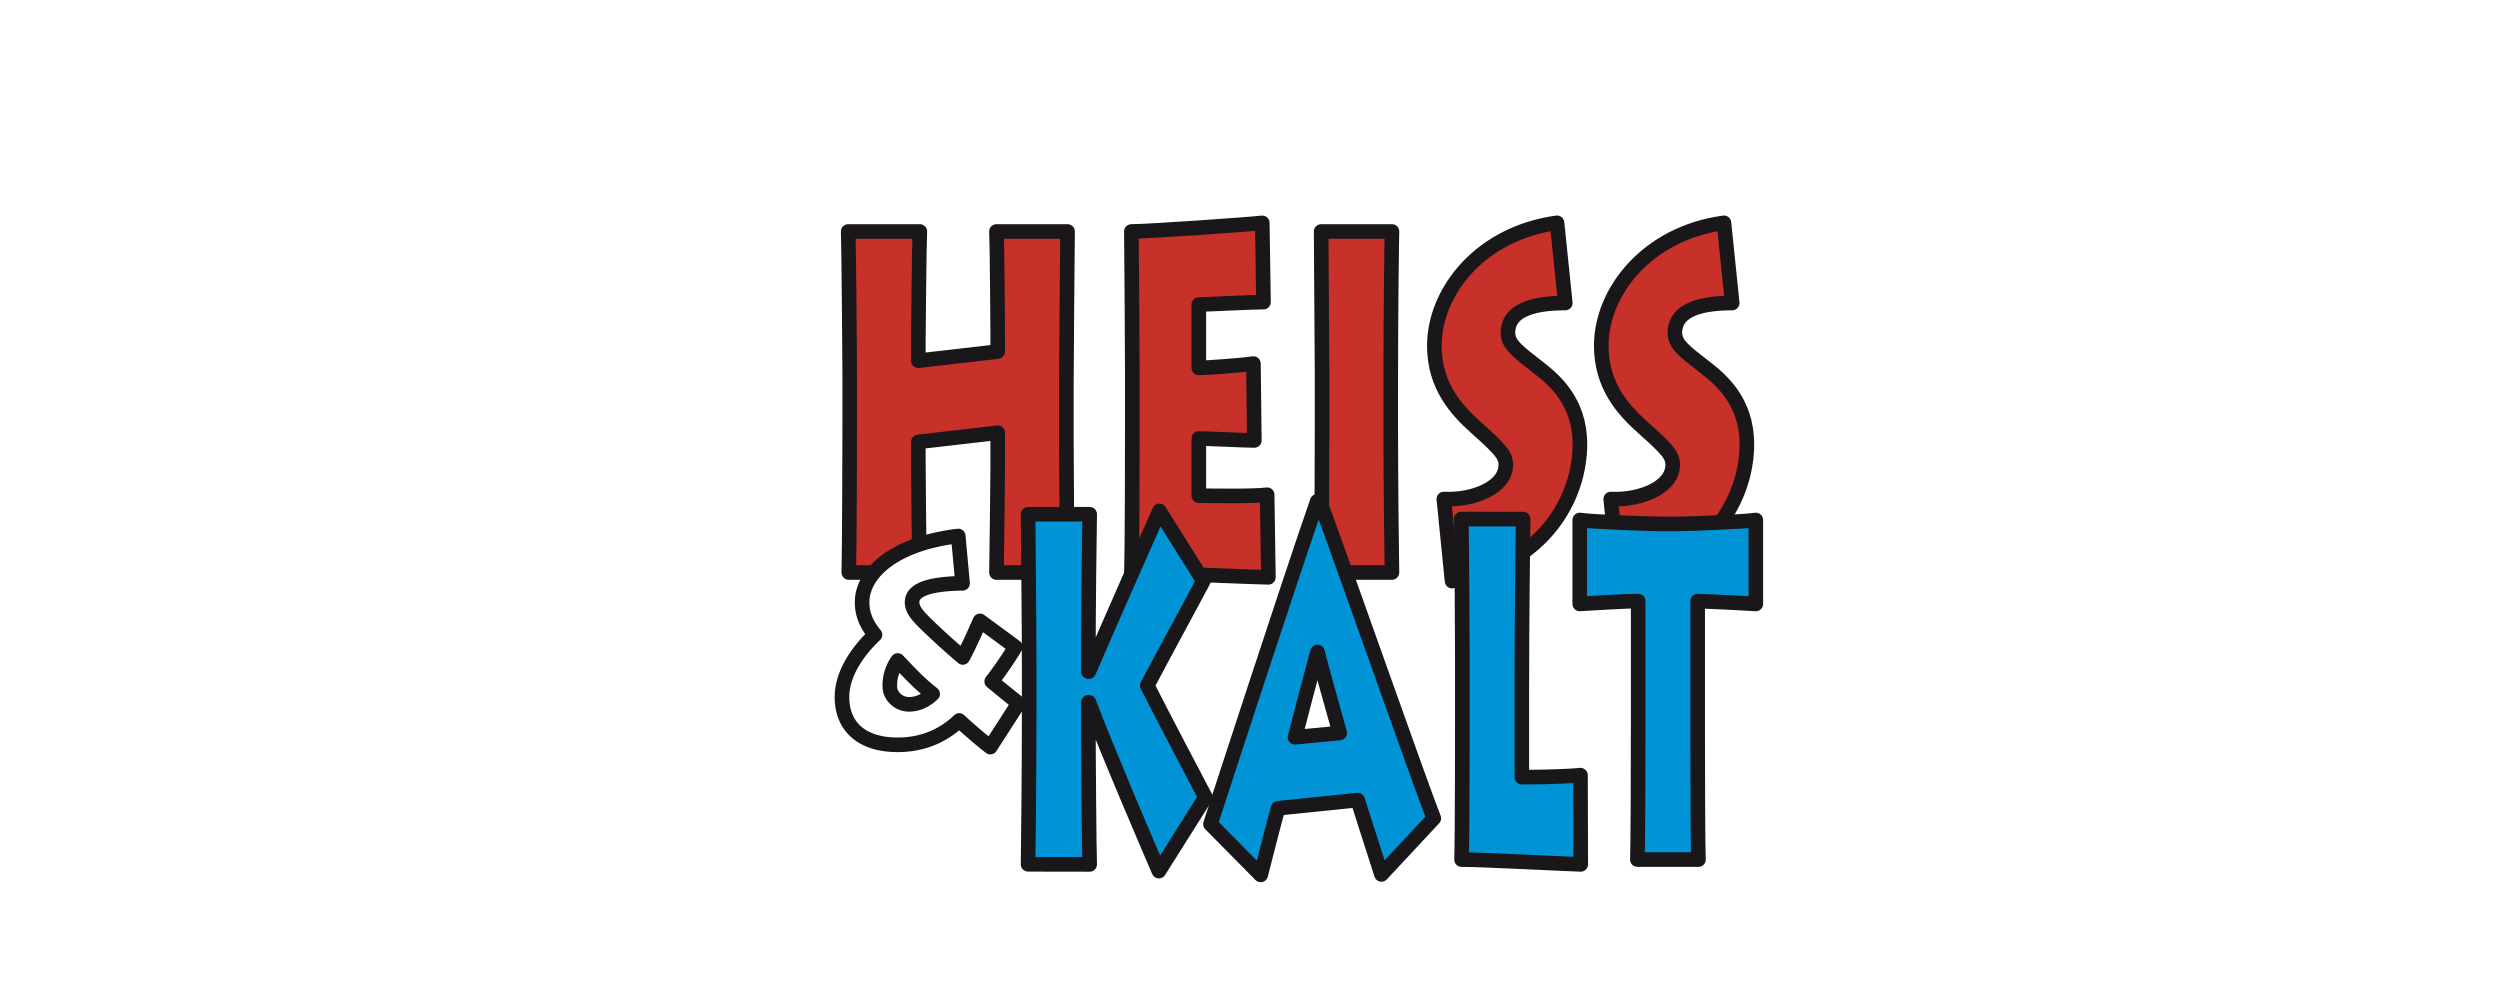
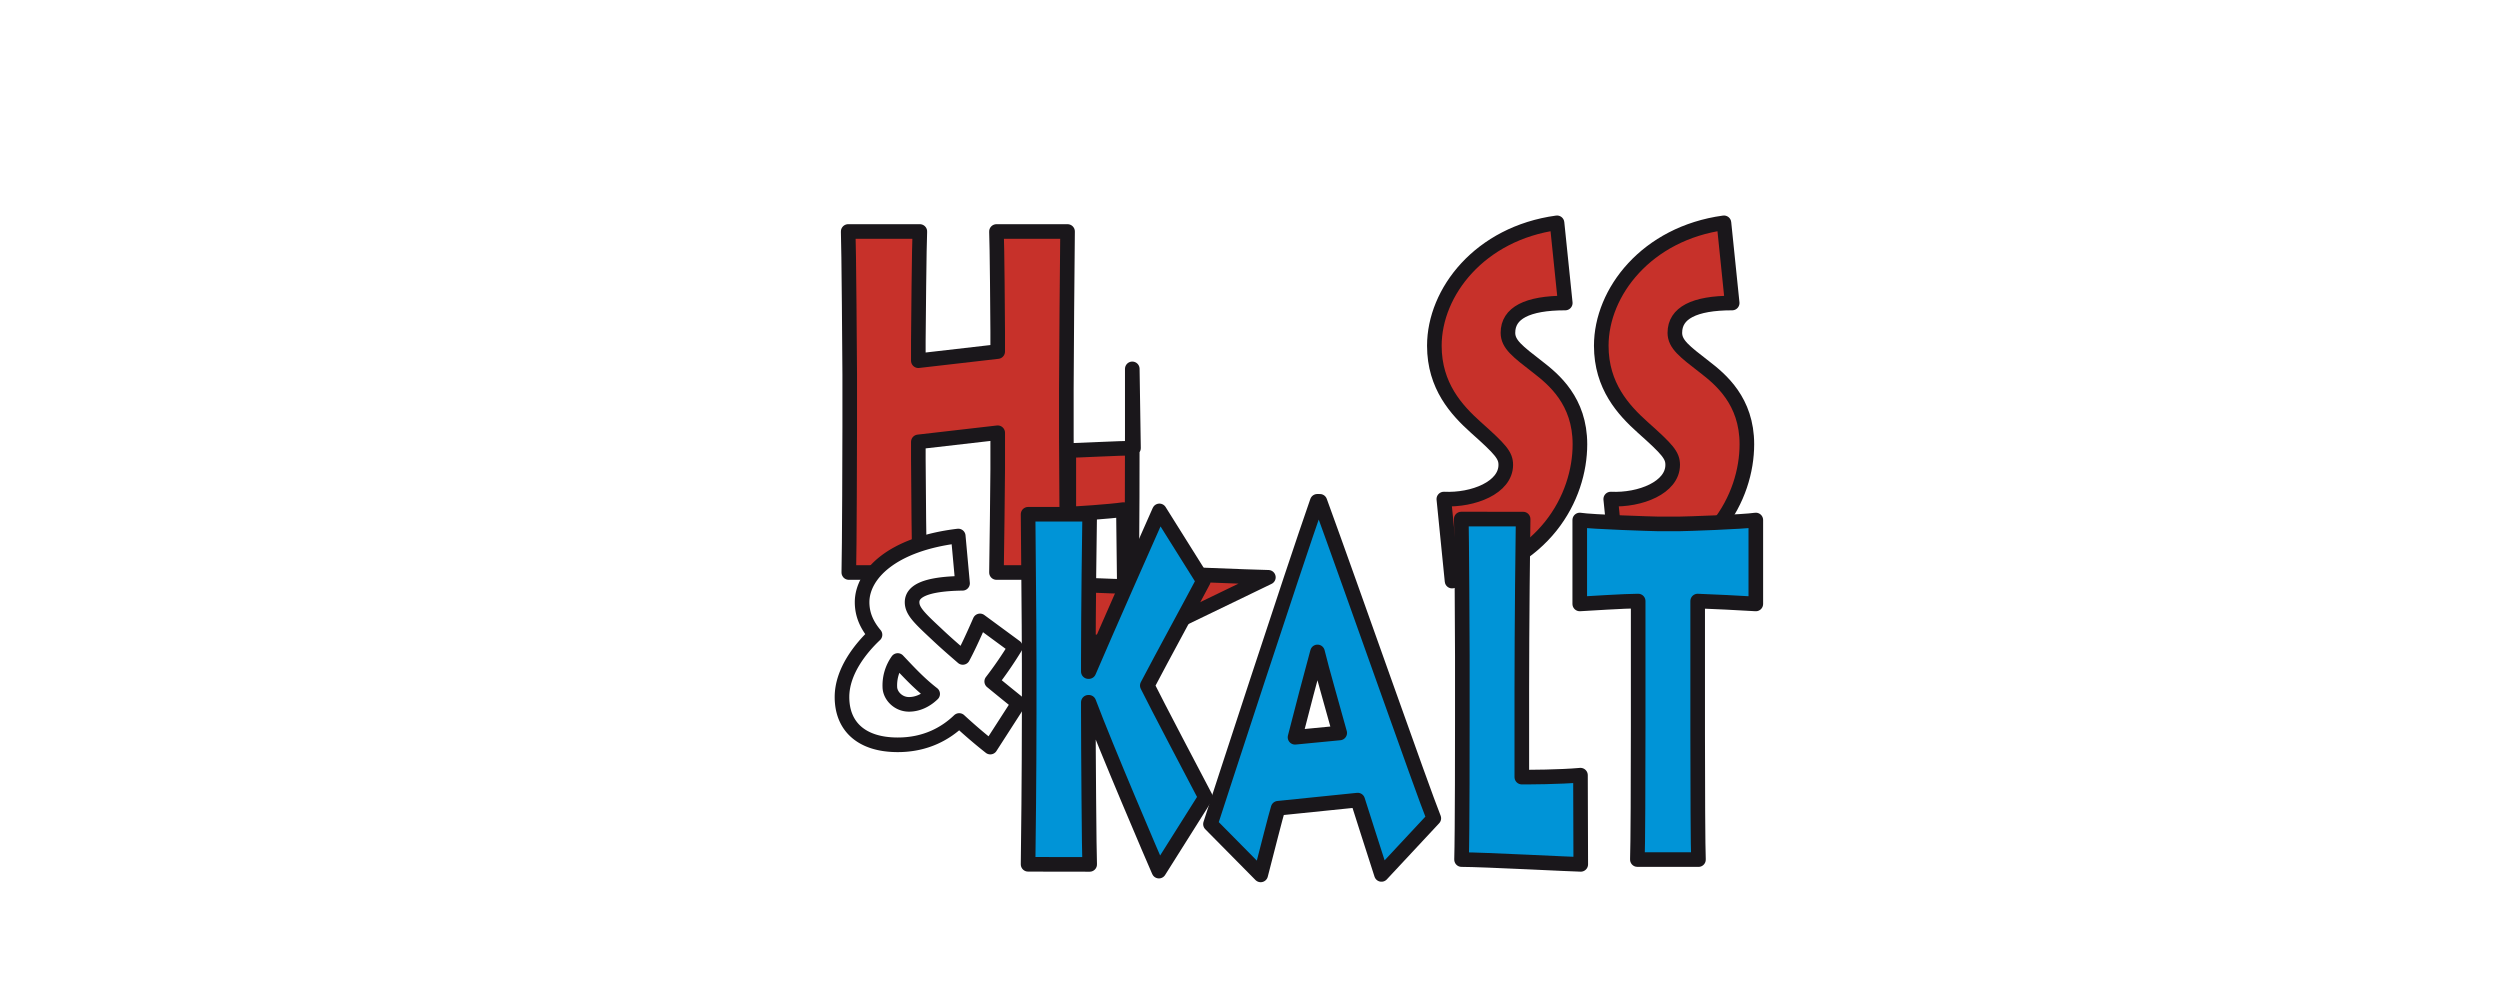
<svg xmlns="http://www.w3.org/2000/svg" viewBox="0 0 2267.72 907.09">
  <defs>
    <style>.a,.d{fill:#fff;}.b{fill:#c7312a;}.b,.c,.d{stroke:#1a171b;stroke-linecap:round;stroke-linejoin:round;stroke-width:13.25px;}.c{fill:#0094d7;}</style>
  </defs>
  <title>Logo-rechteckig</title>
  <rect class="a" width="2267.72" height="907.09" />
  <path class="b" d="M769.94,519.32c.57-19.17.83-121.11.83-132.44V339.83c0-7.4-.83-119.38-1.39-129.85h65c-.55,7.87-1.38,91.95-1.38,99.78v17.43l72-8.29V300.62c0-7.39-.57-81-1.12-90.63h64.49c-.25,10.46-1.1,132.46-1.1,142.91v43.57c0,5.65.56,114.59,1.1,122.85H903.89c.3-14.81,1.12-85.4,1.12-93.66V392.54l-72,8.28V416.5c0,19.6.82,92.8,1.12,102.82Z" />
-   <path class="b" d="M1150.53,523.67c-10,0-109.88-4.35-124.27-4.35.82-23.09.82-116.31.82-126.34V334.6c0-7-.55-112-.82-124.62,15.49,0,108.5-6.53,118.74-7.82l1.1,71.87c-10.25,0-53.69,2.19-58.68,2.19v57.51c5.53,0,37.37-2.17,49.55-3.93l.83,69.72c-7.47,0-44.29-1.75-50.38-1.75v51.86c7.21,0,49,.86,62-.87Z" />
-   <path class="b" d="M1261.52,387.74c0,43.58.82,121.56,1.1,131.58H1198.4c.55-19.17.84-121.11.84-132.44V339.83c0-7.4-.84-119.38-.84-129.85h64.23c-.29,7.87-1.1,78.43-1.1,130.73Z" />
+   <path class="b" d="M1150.53,523.67c-10,0-109.88-4.35-124.27-4.35.82-23.09.82-116.31.82-126.34V334.6l1.1,71.87c-10.25,0-53.69,2.19-58.68,2.19v57.51c5.53,0,37.37-2.17,49.55-3.93l.83,69.72c-7.47,0-44.29-1.75-50.38-1.75v51.86c7.21,0,49,.86,62-.87Z" />
  <path class="b" d="M1309.68,452.69c26.85,1.28,56.19-10.47,56.19-31,0-8.71-4.7-14-27.13-34-17.42-15.67-37.65-37.47-37.65-74.06,0-48.79,41.25-101.94,111.27-111.52l7.48,72.75c-34.62,0-52,9.16-52,27,0,10.44,8.84,17,26.83,30.94,14.65,11.3,38.47,30.94,38.47,70.14,0,47.92-31.82,108.93-116,124.15Zm151.39,0c26.87,1.28,56.2-10.47,56.2-31,0-8.71-4.69-14-27.13-34-17.45-15.67-37.65-37.47-37.65-74.06,0-48.79,41.26-101.94,111.28-111.52l7.47,72.75c-34.6,0-52,9.16-52,27,0,10.44,8.87,17,26.86,30.94,14.66,11.3,38.47,30.94,38.47,70.14,0,47.92-31.84,108.93-116,124.15Z" />
  <path class="c" d="M932.56,784c.25-12.61,1-86.12,1-135.7V602.2c0-37.82-1-125.69-1-135.72h55.87c-.24,7-1.22,93.53-1.22,131.39v11.3h.48c13.91-32.63,58.52-133.55,64-145.74L1091.53,527c-9.12,17.39-37.89,70.05-50.83,94.84,8.61,17.4,42.91,82.65,52.75,101.34l-42.21,67c-4.09-9.14-48-111.78-63.55-153.13h-.48v7.84c0,33.51.74,130.94,1.22,139.2Z" />
  <path class="c" d="M1174.7,668.77c6.24-24.38,14.63-56.53,20.38-77.42,4.33,17.83,13.41,48.72,20.16,73.51Zm-31.15,124.85c5.28-20.43,13.89-54.38,15.81-60.47l72.18-7.38c2.4,7.38,14.62,46.12,21.57,67.41l47.48-50.91C1290.53,717.5,1226,533.5,1197.26,454.74h-2.4c-23.27,66.55-89.66,270.58-96.87,292.78Z" />
  <path class="c" d="M1381.61,470.85c-.24,10-1.19,99.6-1.19,154.41V704.9c5.74,0,34,0,53.21-1.75l.25,80.91c-5.77,0-89-4.35-108.13-4.35.71-23.06.71-116.14.71-126.58V595.27c0-7-.48-116.15-1-124.43Z" />
  <path class="c" d="M1485.24,779.7c.49-11.31.73-73.07.73-120.49v-114c-11.51,0-45.55,2.2-53,2.61V471.69c10.8,1.77,67.61,3.51,70.26,3.51h20.86c4.56,0,56.83-1.74,68.59-3.51v76.14c-4.56-.41-48.92-2.61-52.75-2.61v121c0,44.78.24,104.81.73,113.51Z" />
  <path class="d" d="M824.52,638.91c-10,0-17.36-8.19-17.36-15.91a39,39,0,0,1,7.16-23.86c9.76,10.27,19.09,20.54,31.68,30.31C839.7,635.57,832.12,638.91,824.52,638.91Zm99.36-1c-7-5.63-17.14-13.86-24.3-19.76a349.25,349.25,0,0,0,21.48-31.31l-32.12-23.62q-9.74,22.34-15.61,33.12c-8-6.93-16.05-13.87-23.87-21.32-15.41-14.38-22.12-20.79-22.12-28.74,0-9.5,10.85-16.67,45.78-17.19l-3.91-42.88c-60.1,7.2-87.21,34.91-87.21,60.07,0,12.07,5,21.55,11.7,29.52-12.79,12.05-29.94,33.1-29.94,56.46,0,26.94,18,43.35,50.56,43.35,26,0,44-10.77,55.76-22.06,12.82,11.8,22.35,19.49,28.21,24.12Z" />
</svg>